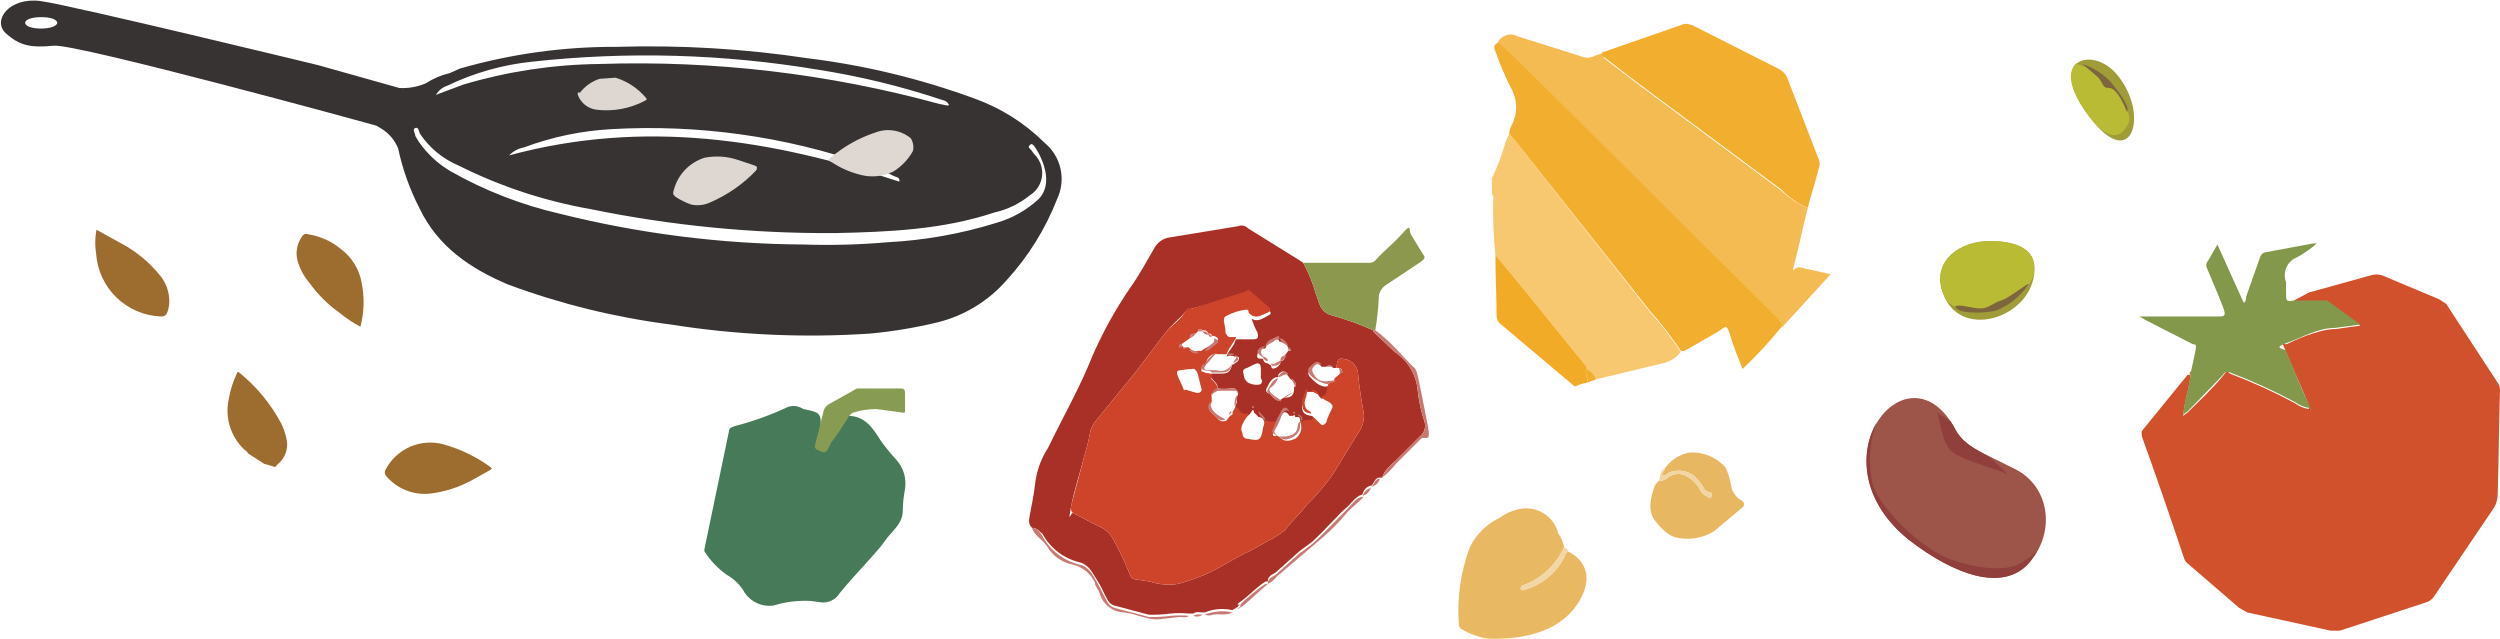
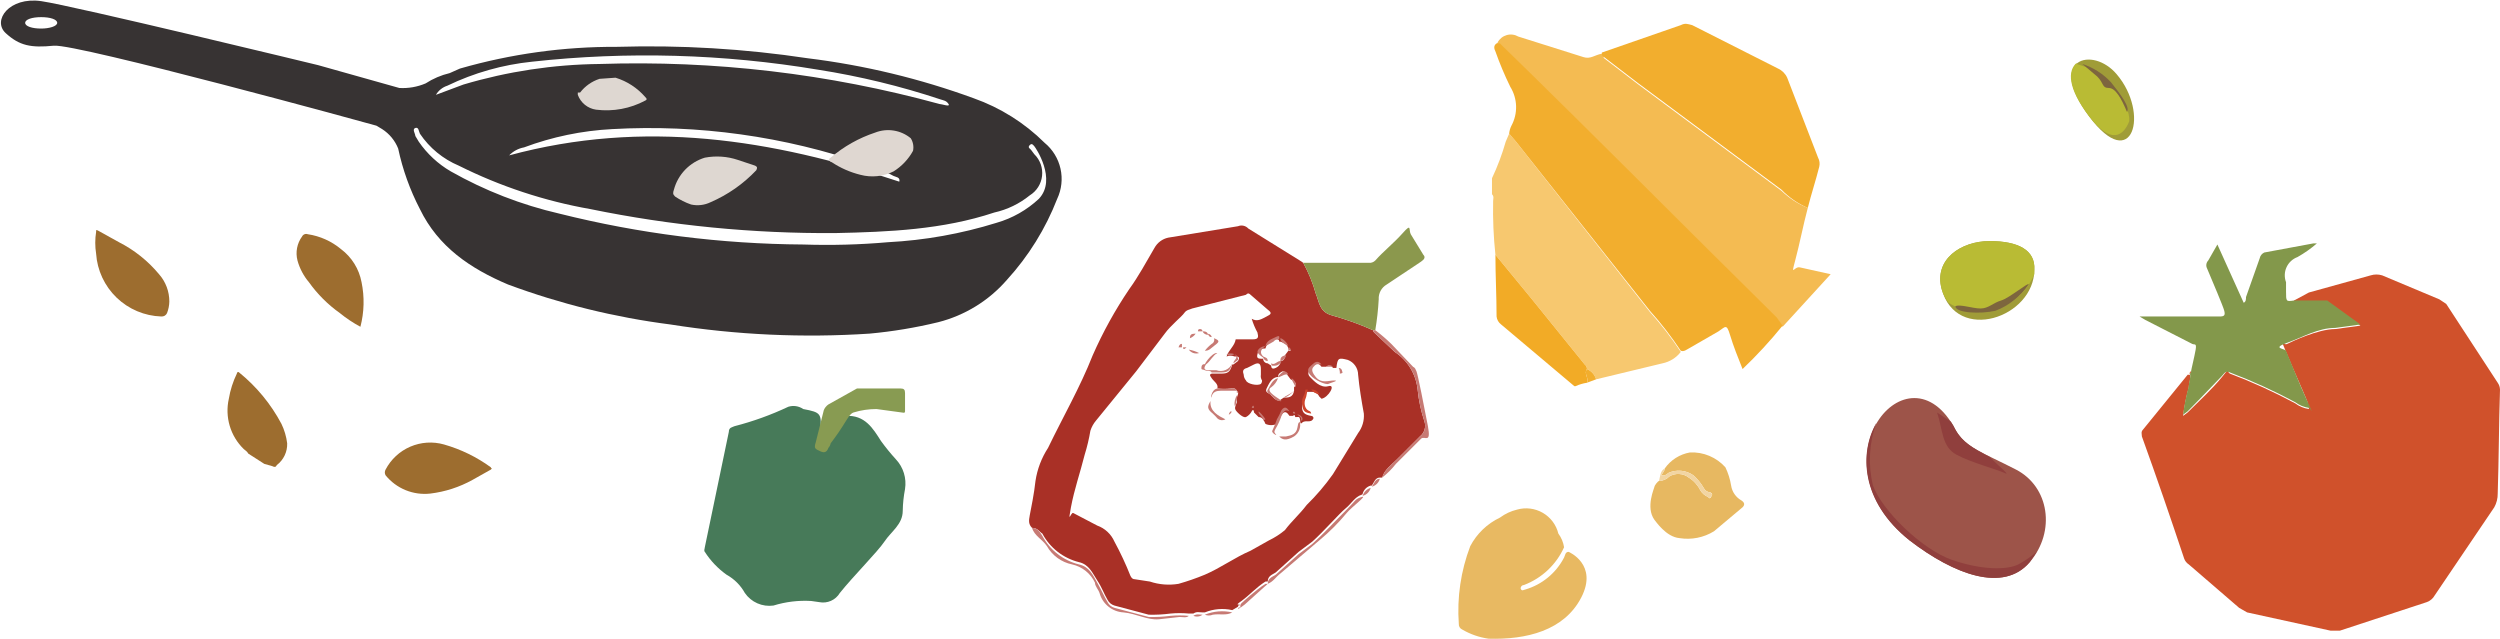
<svg xmlns="http://www.w3.org/2000/svg" width="274" height="70" viewBox="0 0 274 70" fill="none">
  <g clip-path="url(#clip0)">
    <path fill-rule="evenodd" clip-rule="evenodd" d="M209.293 59.231C214.184 62.987 219.576 64.991 222.461 61.61C225.345 58.229 224.592 53.345 220.956 51.467C217.319 49.589 215.438 49.088 214.309 47.084C209.168 37.317 198.384 50.465 209.293 59.231Z" fill="#9D5449" />
    <path fill-rule="evenodd" clip-rule="evenodd" d="M218.071 50.089C216.19 49.088 215.062 48.462 214.309 47.084C214.17 46.777 214.002 46.483 213.808 46.208L212.303 45.206C212.93 47.084 212.804 48.962 214.435 49.839C216.065 50.715 218.949 51.467 219.701 51.843C220.454 52.218 219.074 51.091 218.071 50.089Z" fill="#903F3D" />
    <path fill-rule="evenodd" clip-rule="evenodd" d="M209.294 59.231C214.184 62.987 219.576 64.991 222.461 61.61L223.213 60.483C222.595 61.012 221.923 61.474 221.207 61.861C219.953 62.487 217.194 62.487 213.933 61.36C210.673 60.233 206.284 55.975 205.281 53.22C204.722 50.938 204.853 48.541 205.657 46.333C203.776 49.589 203.901 54.973 209.294 59.231Z" fill="#903F3D" />
    <path fill-rule="evenodd" clip-rule="evenodd" d="M231.991 8.14C229.357 5.009 224.216 6.386 228.981 12.773C233.747 19.159 235.628 12.397 231.991 8.14Z" fill="#A09C38" />
    <path fill-rule="evenodd" clip-rule="evenodd" d="M227.602 6.887C226.599 7.764 226.599 9.642 228.981 12.773C231.364 15.903 232.743 14.902 233.37 13.274C233.496 11.27 230.862 8.515 228.731 7.388L227.602 7.012V6.887Z" fill="#B9BB34" />
    <path fill-rule="evenodd" clip-rule="evenodd" d="M233.12 12.272C232.493 10.769 231.866 9.642 231.113 9.642C230.361 9.642 230.612 9.141 229.859 8.39L228.229 7.013C229.428 7.403 230.507 8.092 231.364 9.016C232.367 10.268 233.496 11.771 233.12 12.272Z" fill="#7D653E" />
    <path fill-rule="evenodd" clip-rule="evenodd" d="M222.962 29.553C223.087 27.424 221.206 26.422 218.071 26.422C214.936 26.422 211.927 28.426 212.804 31.682C214.435 37.692 222.962 34.812 222.962 29.553Z" fill="#A09C38" />
    <path fill-rule="evenodd" clip-rule="evenodd" d="M222.962 29.553C223.087 27.424 221.206 26.422 218.071 26.422C214.936 26.422 211.927 28.426 212.804 31.682C212.953 32.227 213.209 32.738 213.557 33.184C214.715 33.918 216.075 34.269 217.444 34.186C218.65 34.054 219.799 33.601 220.769 32.874C221.74 32.147 222.497 31.173 222.962 30.054V29.553Z" fill="#B9BB34" />
    <path fill-rule="evenodd" clip-rule="evenodd" d="M214.31 33.56C214.811 33.309 216.191 33.81 217.068 33.81C217.946 33.81 218.448 33.184 219.326 32.934C220.203 32.683 222.461 30.805 222.335 31.181C221.451 32.494 220.18 33.5 218.699 34.061C217.068 34.437 214.31 34.311 214.31 33.56Z" fill="#7D653E" />
    <path d="M88.909 65.868C87.511 65.785 86.109 65.955 84.771 66.368C84.172 66.452 83.561 66.367 83.007 66.124C82.454 65.881 81.979 65.489 81.636 64.991C81.168 64.148 80.473 63.454 79.629 62.987C78.683 62.312 77.874 61.462 77.247 60.483C77.121 60.358 77.247 60.107 77.247 59.982L79.88 47.334C79.88 46.834 80.256 46.834 80.507 46.708C82.535 46.187 84.508 45.474 86.401 44.58C86.674 44.495 86.963 44.474 87.245 44.517C87.527 44.56 87.796 44.667 88.031 44.83C90.037 45.206 90.037 45.331 89.912 47.334V48.086C89.787 48.462 89.912 48.587 90.288 48.712C90.665 48.837 90.79 48.712 90.915 48.336C91.325 47.577 91.661 46.78 91.918 45.957C92.044 45.581 92.169 45.456 92.546 45.581H92.671C94.803 45.456 95.68 46.959 96.558 48.336C97.064 49.034 97.608 49.703 98.189 50.34C98.593 50.771 98.893 51.288 99.067 51.852C99.241 52.416 99.283 53.013 99.192 53.596C99.04 54.38 98.956 55.176 98.941 55.975C98.941 57.478 97.687 58.229 96.934 59.356C96.182 60.483 93.549 63.113 92.044 64.991C91.818 65.371 91.48 65.672 91.075 65.852C90.671 66.031 90.221 66.081 89.787 65.993L88.909 65.868Z" fill="#477A59" />
    <path d="M93.925 42.576H98.69C99.066 42.576 99.192 42.701 99.192 43.077V45.081C99.192 45.331 98.941 45.206 98.815 45.206L96.057 44.83C95.207 44.832 94.362 44.958 93.549 45.206C93.172 45.331 92.922 45.832 92.671 46.208C92.171 47.029 91.626 47.824 91.041 48.587C91.006 48.774 90.919 48.948 90.79 49.088C90.664 49.463 90.414 49.714 89.912 49.463C89.41 49.213 89.16 49.213 89.41 48.462L90.288 44.955C90.389 44.702 90.564 44.484 90.79 44.329L93.925 42.576Z" fill="#889B52" />
    <path d="M171.924 60.483C171.924 60.483 175.184 61.861 173.303 65.492C171.422 69.123 167.284 70.125 163.146 70C162.128 69.857 161.149 69.516 160.262 68.998C160.141 68.946 160.04 68.858 159.973 68.746C159.905 68.633 159.875 68.503 159.885 68.372C159.677 65.476 160.105 62.57 161.139 59.857C161.858 58.489 163.002 57.39 164.4 56.726C164.961 56.309 165.601 56.011 166.281 55.85C166.75 55.718 167.241 55.682 167.725 55.744C168.209 55.806 168.675 55.964 169.096 56.209C169.517 56.455 169.885 56.782 170.177 57.172C170.469 57.562 170.679 58.007 170.795 58.479C171.124 58.922 171.339 59.438 171.422 59.982C170.564 61.885 168.986 63.371 167.033 64.115C166.933 64.115 166.838 64.154 166.767 64.225C166.697 64.295 166.657 64.391 166.657 64.49C166.782 64.866 167.033 64.615 167.159 64.615C168.07 64.349 168.917 63.901 169.65 63.298C170.383 62.696 170.986 61.951 171.422 61.109C171.548 60.859 171.548 60.483 171.924 60.483H172.049Z" fill="#E8B962" />
-     <path d="M171.924 60.483C171.548 60.483 171.548 60.859 171.422 61.109C170.986 61.951 170.383 62.696 169.65 63.298C168.918 63.901 168.07 64.349 167.159 64.615C167.033 64.615 166.783 64.866 166.657 64.49C166.657 64.391 166.697 64.295 166.767 64.225C166.838 64.154 166.934 64.115 167.033 64.115C168.986 63.371 170.564 61.885 171.422 59.982C171.548 60.107 171.799 60.107 171.924 60.483Z" fill="#F2D6A6" />
    <path d="M113.111 57.853C112.735 57.478 112.735 57.102 112.861 56.476C112.986 55.85 113.362 53.971 113.488 52.719C113.682 51.424 114.152 50.185 114.867 49.088C116.497 45.707 118.378 42.451 119.758 38.945C120.874 36.408 122.217 33.977 123.77 31.682C124.774 30.304 125.651 28.676 126.529 27.174C126.684 26.889 126.899 26.64 127.159 26.446C127.418 26.252 127.717 26.115 128.034 26.047L135.684 24.794C135.875 24.715 136.086 24.696 136.288 24.741C136.49 24.786 136.673 24.892 136.812 25.045L142.455 28.551L142.831 28.801C143.419 29.872 143.881 31.007 144.211 32.182C144.587 33.059 144.587 34.186 145.966 34.562C147.509 34.993 149.018 35.537 150.481 36.19C150.489 36.286 150.534 36.376 150.606 36.44L152.863 38.569C153.562 39.029 154.15 39.638 154.583 40.353C155.017 41.068 155.286 41.87 155.371 42.701C155.489 43.895 155.741 45.071 156.124 46.208C156.215 46.498 156.216 46.809 156.126 47.099C156.037 47.39 155.861 47.647 155.622 47.835L153.114 50.34C152.487 50.966 151.735 51.467 151.484 52.343H151.233C150.732 52.343 150.606 52.844 150.355 53.22H150.23C150.02 53.278 149.829 53.389 149.675 53.542C149.521 53.696 149.41 53.887 149.352 54.097C149.352 54.113 149.349 54.129 149.343 54.145C149.336 54.16 149.327 54.173 149.315 54.185C149.304 54.197 149.29 54.206 149.275 54.212C149.26 54.219 149.243 54.222 149.227 54.222C148.474 54.472 148.098 55.224 147.471 55.724C146.844 56.225 145.089 58.229 143.835 59.356L142.33 60.483L139.822 62.737C139.446 62.987 138.944 63.113 138.944 63.739H138.693C137.69 64.365 136.938 65.242 136.06 65.868C135.182 66.494 135.934 66.118 135.934 66.368C135.809 66.243 135.684 66.368 135.684 66.494L135.057 66.869C134.051 66.642 133.001 66.73 132.047 67.12H131.796C131.42 67.12 131.169 66.995 130.793 67.245H130.291C129.624 67.182 128.952 67.182 128.285 67.245C127.495 67.349 126.699 67.391 125.902 67.37L122.14 66.368C121.979 66.32 121.83 66.239 121.7 66.132C121.571 66.024 121.465 65.892 121.388 65.742C121.012 65.116 120.761 64.365 120.259 63.614C119.758 62.862 119.381 61.861 118.253 61.61C117.402 61.398 116.605 61.009 115.914 60.47C115.223 59.931 114.652 59.252 114.24 58.479C113.989 58.354 113.738 57.853 113.111 57.853ZM140.323 39.571C140.7 39.571 140.825 39.32 140.825 38.945L141.201 38.444H141.452C141.452 38.377 141.426 38.313 141.379 38.267C141.331 38.22 141.268 38.193 141.201 38.193C141.076 37.692 140.7 37.567 140.323 37.442H140.198C140.198 37.191 140.073 37.191 139.822 37.191C139.571 37.191 138.819 37.567 138.693 38.193C138.192 38.193 137.941 38.318 137.815 38.819C137.69 39.32 137.941 39.32 138.442 39.32C138.442 39.453 138.495 39.581 138.589 39.674C138.683 39.768 138.811 39.821 138.944 39.821L139.32 40.072C139.32 40.447 139.571 40.447 139.822 40.322C140.073 40.197 140.198 40.072 140.323 39.821V39.571ZM135.558 42.827C135.504 42.714 135.409 42.626 135.293 42.58C135.177 42.534 135.048 42.532 134.931 42.576C134.432 42.639 133.926 42.639 133.426 42.576C133.552 42.075 133.05 41.825 132.799 41.449C132.549 41.073 132.549 41.073 132.799 40.948H133.803C134.555 40.948 134.806 40.823 135.057 39.946H135.182L135.684 39.571C135.809 39.32 135.934 39.07 135.433 39.07H135.307C135.168 39.011 135.019 38.981 134.868 38.981C134.718 38.981 134.568 39.011 134.43 39.07C134.68 38.318 135.307 37.943 135.433 37.191H137.314C137.941 37.191 137.941 36.941 137.815 36.44C137.553 35.963 137.343 35.459 137.188 34.937C137.815 35.313 138.317 34.937 138.819 34.687C139.32 34.437 139.446 34.311 138.944 33.936L137.063 32.308C136.812 32.057 136.687 32.182 136.561 32.308L130.668 33.81C130.417 33.936 130.041 33.936 129.79 34.311C129.539 34.687 128.285 35.689 127.658 36.565L124.523 40.698L120.134 46.082C119.852 46.413 119.639 46.796 119.507 47.209C119.357 48.099 119.148 48.977 118.88 49.839C118.378 51.843 117.751 53.596 117.375 55.599C116.999 57.603 117.375 56.1 117.626 56.225L120.259 57.603C120.676 57.752 121.057 57.985 121.38 58.286C121.704 58.588 121.962 58.952 122.14 59.356C122.801 60.572 123.387 61.826 123.896 63.113C124.021 63.363 124.147 63.488 124.397 63.488L126.028 63.739C127.037 64.076 128.113 64.162 129.163 63.989C130.143 63.712 131.106 63.377 132.047 62.987C133.803 62.236 135.307 61.109 137.063 60.358L139.069 59.231C139.699 58.929 140.289 58.551 140.825 58.104C141.577 57.102 142.455 56.351 143.208 55.349C144.27 54.312 145.236 53.18 146.092 51.968L148.851 47.46C149.313 46.85 149.536 46.093 149.478 45.331C149.227 43.953 148.976 42.451 148.851 41.073C148.849 40.72 148.74 40.376 148.538 40.085C148.337 39.795 148.052 39.572 147.722 39.446C146.719 39.195 146.593 39.195 146.468 40.322H146.092C146.054 40.26 146.004 40.207 145.944 40.166C145.884 40.125 145.816 40.098 145.744 40.086C145.673 40.074 145.6 40.078 145.53 40.097C145.46 40.116 145.395 40.15 145.339 40.197H144.838C144.462 39.696 144.211 39.821 143.835 40.197C143.458 40.572 143.208 40.948 143.584 41.324C143.96 41.7 144.712 42.576 145.59 42.326C146.468 42.075 145.59 43.578 144.838 43.703L144.587 43.453C144.51 43.289 144.385 43.153 144.228 43.063C144.07 42.974 143.889 42.935 143.709 42.952H143.082C143.082 43.578 142.706 43.953 142.706 44.58C142.706 45.206 142.957 45.456 143.709 45.581C143.776 45.581 143.839 45.608 143.887 45.655C143.934 45.702 143.96 45.765 143.96 45.832C143.709 46.458 143.082 45.957 142.706 46.333C142.33 46.708 142.706 45.581 142.204 45.707H141.954C141.954 45.456 141.828 45.456 141.703 45.581H141.327C141.076 45.206 140.825 44.955 140.449 45.456C140.307 45.802 140.139 46.137 139.947 46.458C139.75 46.548 139.537 46.595 139.32 46.595C139.104 46.595 138.89 46.548 138.693 46.458C138.568 46.208 138.442 45.707 137.941 45.707L137.439 45.206C137.439 44.955 137.314 44.83 137.188 45.081C137.063 45.331 136.812 45.581 136.561 45.707C136.311 45.832 135.684 45.331 135.433 44.955C135.182 44.58 135.684 44.204 135.558 43.828V43.578C135.809 42.952 135.684 42.952 135.558 42.827ZM140.323 43.828L140.7 43.578C141.201 43.578 141.703 43.578 141.828 42.827V42.451C142.204 42.075 141.954 41.825 141.452 41.574L141.076 41.073C141.047 40.963 140.982 40.866 140.891 40.798C140.8 40.729 140.688 40.694 140.574 40.698C140.323 40.823 140.073 40.948 140.073 41.324H139.947C139.32 41.449 139.069 42.075 138.819 42.576C138.568 43.077 139.195 43.077 139.32 43.327L139.696 43.703C140.073 43.953 140.198 43.953 140.323 43.828ZM138.192 41.073V40.447C138.192 39.821 137.941 39.696 137.439 39.946L136.687 40.322C136.185 40.447 136.185 40.698 136.311 41.073C136.319 41.305 136.408 41.526 136.561 41.7C136.687 42.075 137.815 42.326 138.192 42.075C138.237 42.024 138.271 41.965 138.293 41.9C138.315 41.836 138.323 41.767 138.317 41.7C138.198 41.514 138.153 41.29 138.192 41.073Z" fill="#A93026" />
    <path d="M150.481 36.19C149.018 35.537 147.509 34.993 145.967 34.562C144.587 34.186 144.587 33.059 144.211 32.183C143.882 31.007 143.419 29.872 142.832 28.802H149.979C150.116 28.822 150.255 28.809 150.385 28.766C150.516 28.723 150.635 28.649 150.732 28.551C151.61 27.549 152.738 26.673 153.741 25.546C154.745 24.419 154.368 25.17 154.619 25.671L155.999 27.925C156.249 28.175 156.124 28.426 155.748 28.676L151.986 31.181C151.702 31.343 151.47 31.582 151.314 31.87C151.159 32.157 151.088 32.483 151.108 32.809C151.045 33.942 150.919 35.07 150.732 36.19H150.481Z" fill="#8B984D" />
    <path d="M150.481 36.19H150.732C151.347 36.654 151.934 37.156 152.487 37.692L154.87 40.197C155.121 40.322 155.121 40.447 155.246 40.698C155.372 40.948 156.124 44.705 156.5 46.708C156.876 48.712 156.124 47.71 155.748 48.086L152.989 50.841C152.552 51.403 152.047 51.907 151.484 52.343C151.735 51.467 152.487 50.966 153.114 50.34L155.622 47.835C155.861 47.647 156.037 47.39 156.126 47.099C156.216 46.809 156.215 46.498 156.124 46.208C155.742 45.071 155.489 43.895 155.372 42.701C155.287 41.87 155.017 41.068 154.584 40.353C154.15 39.638 153.562 39.029 152.864 38.569L150.606 36.44C150.534 36.376 150.489 36.286 150.481 36.19Z" fill="#C77A74" />
    <path d="M113.111 57.853C113.738 57.853 113.989 58.354 114.24 58.73C114.652 59.503 115.223 60.181 115.914 60.72C116.605 61.26 117.402 61.648 118.253 61.86C119.381 62.111 119.758 62.987 120.259 63.864C120.761 64.741 121.012 65.367 121.388 65.993C121.465 66.142 121.571 66.275 121.7 66.382C121.829 66.49 121.979 66.57 122.14 66.619L125.902 67.621C126.698 67.641 127.495 67.6 128.285 67.496C128.952 67.433 129.624 67.433 130.291 67.496C130.04 67.746 129.664 67.621 129.288 67.621L127.031 67.871C125.777 67.996 124.523 67.245 123.143 67.12C122.536 67.088 121.954 66.865 121.481 66.482C121.008 66.1 120.668 65.578 120.51 64.991C120.385 64.615 120.008 64.24 120.008 63.864C119.772 63.361 119.423 62.918 118.988 62.571C118.553 62.223 118.044 61.98 117.5 61.86C116.924 61.741 116.38 61.501 115.905 61.156C115.429 60.81 115.032 60.367 114.742 59.857C114.24 59.105 113.362 58.73 113.111 57.853Z" fill="#C77A74" />
    <path d="M138.944 63.989C138.944 63.363 139.445 63.238 139.822 62.987L142.33 60.733L143.834 59.606C145.088 58.479 146.217 57.227 147.471 55.975C148.725 54.723 148.474 54.723 149.227 54.472C149.979 54.222 148.098 55.599 147.596 56.225C146.69 57.319 145.682 58.325 144.587 59.231L140.323 62.862C139.822 63.238 139.571 63.739 138.944 63.989Z" fill="#C77A74" />
    <path d="M135.935 66.619C135.935 66.368 135.935 66.243 136.06 66.118C136.185 65.993 137.69 64.615 138.693 63.989H138.944L136.436 66.243L135.935 66.619Z" fill="#C77A74" />
    <path d="M132.047 67.37C133 66.98 134.051 66.892 135.056 67.12C134.429 67.495 133.677 67.245 132.925 67.37C132.786 67.429 132.637 67.459 132.486 67.459C132.335 67.459 132.186 67.429 132.047 67.37Z" fill="#C77A74" />
    <path d="M149.352 54.347C149.41 54.137 149.521 53.946 149.675 53.793C149.829 53.639 150.02 53.528 150.23 53.47C150.172 53.68 150.061 53.871 149.907 54.025C149.753 54.178 149.562 54.289 149.352 54.347Z" fill="#C77A74" />
    <path d="M150.355 53.345C150.606 52.97 150.732 52.469 151.233 52.469C151.176 52.678 151.065 52.869 150.911 53.023C150.757 53.177 150.565 53.288 150.355 53.345Z" fill="#C77A74" />
    <path d="M130.793 67.496C131.169 67.245 131.42 67.37 131.796 67.37C131.655 67.478 131.488 67.546 131.312 67.568C131.135 67.59 130.956 67.565 130.793 67.496Z" fill="#C77A74" />
    <path d="M135.684 66.744C135.684 66.619 135.809 66.494 135.934 66.619L135.684 66.744Z" fill="#C77A74" />
-     <path d="M144.838 43.453C145.59 43.327 145.339 42.576 145.59 42.075C145.841 41.574 146.217 42.075 146.217 41.7C146.217 41.324 146.719 41.199 146.844 40.948C146.97 40.698 147.22 40.823 147.095 40.698C147.095 40.598 147.055 40.502 146.985 40.432C146.914 40.362 146.818 40.322 146.719 40.322H146.468C146.593 39.195 146.719 39.195 147.722 39.445C148.052 39.572 148.337 39.795 148.538 40.085C148.74 40.376 148.849 40.72 148.851 41.073C148.976 42.451 149.227 43.953 149.478 45.331C149.536 46.093 149.313 46.85 148.851 47.46L146.092 51.968C145.236 53.18 144.27 54.312 143.207 55.349C142.455 56.351 141.577 57.102 140.825 58.104C140.289 58.551 139.699 58.929 139.069 59.231L137.063 60.358C135.307 61.109 133.802 62.236 132.047 62.987C131.106 63.377 130.143 63.712 129.163 63.989C128.113 64.162 127.037 64.076 126.028 63.739L124.397 63.488C124.147 63.488 124.021 63.363 123.896 63.113C123.387 61.826 122.8 60.572 122.14 59.356C121.962 58.952 121.704 58.588 121.38 58.286C121.057 57.985 120.675 57.752 120.259 57.603L117.626 56.225C117.375 56.1 117.375 55.85 117.375 55.599C117.375 55.349 118.378 51.843 118.88 49.839C119.148 48.977 119.357 48.099 119.507 47.209C119.638 46.796 119.852 46.413 120.134 46.082L124.523 40.698L127.658 36.565C128.285 35.689 129.288 35.188 129.79 34.311C130.291 33.435 130.417 33.936 130.667 33.81L136.561 31.932C136.687 31.807 136.812 31.682 137.063 31.932L138.944 33.56C139.445 33.936 139.195 34.186 138.818 34.311C138.442 34.437 137.815 34.937 137.188 34.562C136.561 34.186 137.063 33.936 136.561 33.936C135.766 34.034 134.999 34.289 134.304 34.687C133.928 34.937 134.304 35.689 134.304 36.19V36.44C134.429 36.691 134.555 36.941 134.806 36.941C135.056 36.941 135.182 36.941 135.433 36.941C135.683 36.941 134.68 38.068 134.429 38.819H133.426C132.799 38.694 132.172 39.195 132.172 40.072C131.796 39.946 131.671 40.322 131.671 40.572C131.671 40.823 131.921 40.698 132.047 40.823C132.172 40.948 132.674 40.823 132.799 41.073C132.925 41.324 132.674 41.449 132.799 41.574C132.925 41.7 133.552 42.2 133.426 42.701C133.301 43.202 132.548 42.827 132.799 43.578V44.079C132.423 44.705 132.423 44.955 133.05 45.456L133.426 45.832C133.53 45.994 133.691 46.11 133.878 46.156C134.065 46.203 134.262 46.176 134.429 46.082L134.806 45.581C135.056 45.456 135.182 45.331 135.056 45.206L135.433 44.58H135.558C135.809 44.955 136.06 45.456 136.687 45.331C137.314 45.206 135.558 46.583 136.185 47.46V47.585C136.185 47.718 136.238 47.845 136.332 47.939C136.426 48.033 136.554 48.086 136.687 48.086C138.066 48.336 138.191 48.336 138.442 46.834C138.543 46.597 138.586 46.339 138.568 46.082H138.818C139.015 46.172 139.229 46.219 139.445 46.219C139.662 46.219 139.876 46.172 140.072 46.082C139.927 46.508 139.76 46.926 139.571 47.334C139.445 47.585 139.445 47.961 139.947 47.71L140.323 47.961C140.699 48.336 141.076 48.462 141.953 48.086C142.215 47.913 142.415 47.664 142.528 47.372C142.64 47.08 142.659 46.761 142.58 46.458V46.208H142.706C143.082 45.832 143.709 46.333 143.96 45.707L144.712 46.458C144.963 46.708 145.089 46.583 145.339 46.333C145.494 45.811 145.704 45.307 145.966 44.83C146.092 44.58 146.092 44.454 145.841 44.204C145.59 43.953 144.963 43.828 144.838 43.453ZM131.796 36.315C131.796 36.248 131.77 36.185 131.723 36.138C131.676 36.091 131.612 36.064 131.545 36.064C131.42 36.064 131.294 36.064 131.294 36.315L131.044 36.565C130.542 36.565 130.417 36.691 130.417 37.066L129.539 37.692C129.413 37.692 129.288 37.692 129.288 37.943H129.664C129.664 38.193 129.79 38.193 130.04 38.068H130.291C130.415 38.243 130.591 38.373 130.794 38.441C130.997 38.508 131.216 38.509 131.42 38.444C131.671 38.569 131.796 38.318 132.047 38.193C132.298 38.068 132.799 37.818 133.175 37.567C133.552 37.317 133.677 37.066 133.05 36.816H132.799C132.799 36.565 132.674 36.565 132.423 36.565C132.298 36.19 132.047 36.19 131.796 36.19V36.315ZM130.542 40.447H130.291C128.912 40.698 128.661 40.322 129.413 41.95C130.166 43.578 129.539 42.701 129.915 42.701L131.169 43.077C131.42 43.077 131.796 42.952 131.671 42.576L131.294 41.073C131.169 40.572 130.918 40.322 130.542 40.447Z" fill="#CE442B" />
    <path d="M144.838 39.946C144.587 39.946 144.336 39.821 144.085 40.072C143.835 40.322 143.584 40.572 144.211 41.324C144.838 42.075 145.59 41.7 146.217 41.7C146.844 41.7 145.841 41.95 145.59 42.075C145.339 42.2 144.085 41.7 143.584 41.073C143.082 40.447 143.584 40.197 143.835 39.946C144.085 39.696 144.462 39.446 144.838 39.946Z" fill="#C77A74" />
    <path d="M132.173 39.946C131.922 40.322 131.922 40.572 132.423 40.572H133.301C133.634 40.698 134.003 40.689 134.33 40.549C134.657 40.409 134.918 40.148 135.057 39.821C134.806 40.698 134.555 40.823 133.803 40.823H132.8C132.674 40.572 132.298 40.698 132.047 40.572C131.796 40.447 131.671 40.572 131.671 40.322C131.671 40.072 131.796 39.821 132.173 39.946Z" fill="#C77A74" />
    <path d="M141.326 45.081C140.825 44.83 140.699 45.081 140.449 45.581C140.292 46.063 140.082 46.525 139.822 46.959C139.696 47.209 139.571 47.335 139.822 47.585C140.072 47.835 139.32 47.46 139.445 47.209C139.634 46.801 139.802 46.383 139.947 45.957C140.139 45.636 140.307 45.301 140.449 44.955C140.825 44.454 141.076 44.705 141.326 45.081Z" fill="#C77A74" />
    <path d="M140.072 41.449C139.928 41.851 139.666 42.2 139.32 42.451C139.069 42.576 139.069 42.826 139.32 43.077C139.571 43.327 139.947 43.578 140.323 43.828C140.699 44.079 140.072 43.953 139.822 43.828L139.445 43.453C139.32 43.202 138.693 43.077 138.944 42.701C139.195 42.325 139.445 41.574 140.072 41.449Z" fill="#C77A74" />
    <path d="M135.558 42.826H133.803C133.301 42.826 132.925 42.952 132.799 43.453C132.674 43.953 132.674 42.701 133.426 42.576C133.926 42.639 134.432 42.639 134.931 42.576C135.048 42.532 135.177 42.534 135.293 42.58C135.409 42.626 135.504 42.714 135.558 42.826Z" fill="#C77A74" />
    <path d="M143.333 42.701C143.208 43.077 143.208 43.453 143.082 43.703C142.957 43.953 142.832 44.83 143.584 45.081C143.657 45.145 143.701 45.234 143.709 45.331C142.957 45.206 142.832 45.081 142.706 44.329C142.581 43.578 143.082 43.327 143.082 42.701H143.333Z" fill="#CE442B" />
    <path d="M140.198 37.191C139.947 37.066 139.697 37.317 139.571 37.442L138.693 37.943C138.819 37.317 139.32 37.191 139.822 36.941C140.324 36.69 140.198 36.941 140.198 37.191Z" fill="#C77A74" />
    <path d="M138.693 37.943C138.317 38.193 137.941 38.569 138.442 39.07C138.944 39.571 137.815 38.819 137.815 38.569C137.815 38.319 138.192 37.943 138.693 37.943Z" fill="#C77A74" />
    <path d="M141.201 41.073C140.825 40.948 140.574 41.199 140.198 41.324C139.822 41.449 140.449 40.823 140.699 40.698C140.813 40.694 140.925 40.729 141.016 40.798C141.107 40.866 141.173 40.963 141.201 41.073Z" fill="#C77A74" />
    <path d="M140.7 43.578C140.951 43.327 141.452 43.202 141.828 42.827C142.204 42.451 141.201 43.578 140.7 43.578Z" fill="#C77A74" />
    <path d="M139.32 39.821C139.697 40.072 139.947 39.571 140.324 39.571C140.7 39.571 140.073 40.072 139.822 40.072C139.571 40.072 139.32 40.197 139.32 39.821Z" fill="#C77A74" />
    <path d="M141.201 37.943C140.825 37.692 140.449 37.567 140.323 37.191C140.198 36.816 141.076 37.442 141.201 37.943Z" fill="#C77A74" />
    <path d="M138.442 46.082C138.442 45.707 138.066 45.581 137.941 45.206C137.815 44.83 138.568 45.707 138.693 45.957L138.442 46.082Z" fill="#C77A74" />
    <path d="M141.954 42.451C141.954 42.2 141.703 41.95 141.577 41.574C141.452 41.199 142.33 42.075 141.954 42.451Z" fill="#C77A74" />
    <path d="M144.587 43.202C144.414 43.184 144.246 43.13 144.095 43.044C143.944 42.958 143.812 42.841 143.709 42.701C143.889 42.684 144.07 42.723 144.227 42.813C144.384 42.903 144.51 43.038 144.587 43.202Z" fill="#CE442B" />
    <path d="M135.182 39.821C135.182 39.445 135.684 39.32 135.433 38.944C135.182 38.569 135.809 39.195 135.684 39.445L135.182 39.821Z" fill="#C77A74" />
    <path d="M135.307 44.454C135.27 44.062 135.358 43.667 135.558 43.327C135.683 43.703 135.432 44.079 135.432 44.454H135.307Z" fill="#C77A74" />
    <path d="M140.323 39.571C140.323 39.195 140.449 39.07 140.825 38.944C141.201 38.819 140.699 39.571 140.323 39.571Z" fill="#C77A74" />
    <path d="M135.307 38.819C134.931 38.945 134.68 39.07 134.43 38.819C134.569 38.761 134.718 38.731 134.869 38.731C135.019 38.731 135.169 38.761 135.307 38.819Z" fill="#C77A74" />
    <path d="M142.58 46.082C142.706 45.707 142.33 45.581 142.204 45.456C142.079 45.331 142.957 45.581 142.706 46.082H142.58Z" fill="#C77A74" />
    <path d="M146.092 40.197H145.339C145.386 40.144 145.444 40.101 145.509 40.072C145.574 40.042 145.644 40.027 145.716 40.027C145.787 40.027 145.857 40.042 145.922 40.072C145.987 40.101 146.045 40.144 146.092 40.197Z" fill="#C77A74" />
    <path d="M138.442 39.07C138.693 39.195 138.944 39.195 138.944 39.571C138.811 39.571 138.683 39.518 138.589 39.424C138.495 39.33 138.442 39.203 138.442 39.07Z" fill="#C77A74" />
    <path d="M141.201 38.444V38.068C141.268 38.068 141.331 38.094 141.379 38.141C141.426 38.188 141.452 38.252 141.452 38.318L141.201 38.444Z" fill="#C77A74" />
    <path d="M135.558 43.077V42.826C135.684 42.952 135.809 42.952 135.558 43.077Z" fill="#C77A74" />
    <path d="M137.439 44.705H137.188C137.314 44.329 137.439 44.454 137.439 44.705Z" fill="#C77A74" />
    <path d="M141.953 45.331C141.828 45.331 141.703 45.331 141.703 45.206C141.703 45.081 141.953 45.081 141.953 45.331Z" fill="#C77A74" />
    <path d="M132.674 43.953C132.548 45.08 133.552 45.581 134.304 45.957C134.136 46.051 133.939 46.078 133.752 46.031C133.566 45.985 133.404 45.868 133.301 45.707L132.925 45.331C132.298 44.83 132.298 44.58 132.674 43.953Z" fill="#C77A74" />
    <path d="M140.198 47.835H140.95C141.577 47.71 142.079 47.585 142.204 46.834C142.33 46.082 142.33 46.458 142.455 46.208C142.533 46.51 142.515 46.83 142.402 47.122C142.29 47.413 142.089 47.663 141.828 47.835C140.95 48.336 140.574 48.211 140.198 47.835Z" fill="#C77A74" />
    <path d="M132.047 38.444C132.265 38.163 132.518 37.91 132.799 37.692C132.912 37.638 133 37.544 133.046 37.428C133.092 37.312 133.094 37.183 133.05 37.066C133.677 37.317 133.677 37.442 133.175 37.818C132.674 38.193 132.548 38.444 132.047 38.444Z" fill="#C77A74" />
    <path d="M133.426 38.694C132.925 38.944 132.674 39.571 132.172 39.946C131.671 40.322 132.799 38.569 133.426 38.694Z" fill="#C77A74" />
    <path d="M130.292 38.318C130.684 38.387 131.065 38.514 131.42 38.694C131.216 38.76 130.997 38.759 130.794 38.691C130.591 38.624 130.415 38.493 130.292 38.318Z" fill="#C77A74" />
    <path d="M131.044 36.565C130.895 36.796 130.675 36.972 130.417 37.066C130.417 36.691 130.542 36.565 131.044 36.565Z" fill="#C77A74" />
    <path d="M146.844 40.948C146.864 40.732 146.82 40.514 146.719 40.322C146.819 40.322 146.914 40.361 146.985 40.432C147.055 40.502 147.095 40.598 147.095 40.698C147.22 40.823 147.095 40.948 146.844 40.948Z" fill="#C77A74" />
    <path d="M132.423 36.691C132.292 36.701 132.161 36.671 132.049 36.603C131.936 36.536 131.848 36.435 131.796 36.315C132.047 36.315 132.297 36.315 132.423 36.691Z" fill="#C77A74" />
    <path d="M131.796 36.315H131.294C131.294 36.065 131.42 36.065 131.545 36.065C131.612 36.065 131.676 36.091 131.723 36.138C131.77 36.185 131.796 36.248 131.796 36.315Z" fill="#C77A74" />
    <path d="M129.539 37.692V38.068H129.163C129.288 37.692 129.413 37.692 129.539 37.692Z" fill="#C77A74" />
    <path d="M134.68 45.456C134.68 45.331 134.806 45.081 134.931 45.081C135.056 45.081 134.931 45.331 134.68 45.456Z" fill="#C77A74" />
    <path d="M132.799 36.941C132.674 36.941 132.548 36.941 132.423 36.691C132.298 36.44 132.799 36.691 132.799 36.941Z" fill="#C77A74" />
    <path d="M129.665 38.068H130.041C129.79 38.318 129.665 38.318 129.665 38.068Z" fill="#C77A74" />
    <path d="M181.329 56.977C180.326 55.599 181.329 53.471 181.329 53.345C181.329 53.22 181.705 52.719 181.831 52.719C182.258 52.706 182.664 52.527 182.959 52.218C183.286 52.021 183.664 51.927 184.045 51.95C184.426 51.972 184.79 52.109 185.091 52.343C185.63 52.676 186.064 53.154 186.345 53.721C186.544 54.063 186.854 54.328 187.223 54.472C187.348 54.723 187.474 54.597 187.599 54.347C187.725 54.097 187.599 54.097 187.474 53.971C187.315 53.964 187.161 53.913 187.028 53.825C186.895 53.737 186.789 53.614 186.721 53.471C186.422 52.953 186.041 52.488 185.593 52.093C185.196 51.812 184.732 51.641 184.247 51.597C183.763 51.553 183.275 51.638 182.834 51.843C182.744 51.95 182.626 52.031 182.493 52.075C182.361 52.119 182.218 52.125 182.082 52.093C182.207 51.843 182.458 51.592 182.458 51.342C182.779 50.883 183.189 50.491 183.662 50.191C184.136 49.89 184.664 49.685 185.217 49.589C185.945 49.553 186.672 49.681 187.345 49.963C188.018 50.245 188.619 50.673 189.104 51.217C189.409 51.85 189.62 52.525 189.731 53.22C189.783 53.559 189.911 53.882 190.107 54.164C190.302 54.447 190.56 54.68 190.86 54.848C191.236 55.098 191.236 55.349 190.985 55.599L187.85 58.229C186.726 58.921 185.392 59.187 184.088 58.98C182.583 58.855 181.455 57.102 181.329 56.977Z" fill="#E7B861" />
    <path d="M182.458 51.342C182.458 51.592 182.207 51.843 182.081 52.093C182.218 52.125 182.36 52.119 182.493 52.075C182.626 52.031 182.744 51.95 182.834 51.843C183.275 51.638 183.762 51.553 184.247 51.597C184.731 51.641 185.196 51.812 185.593 52.093C186.041 52.488 186.422 52.953 186.721 53.471C186.789 53.614 186.895 53.737 187.028 53.825C187.16 53.913 187.314 53.964 187.474 53.971C187.599 54.097 187.724 54.222 187.599 54.347C187.474 54.472 187.348 54.723 187.223 54.472C186.854 54.328 186.544 54.063 186.345 53.721C186.064 53.154 185.63 52.676 185.091 52.343C184.79 52.109 184.425 51.972 184.045 51.95C183.664 51.927 183.285 52.021 182.959 52.218C182.663 52.527 182.258 52.706 181.831 52.719C181.956 52.218 181.956 51.592 182.458 51.342Z" fill="#F2D5A2" />
    <path d="M53.797 51.467L51.791 52.594C50.356 53.39 48.78 53.901 47.151 54.097C46.233 54.198 45.304 54.068 44.45 53.718C43.595 53.368 42.842 52.809 42.26 52.093C42.205 51.998 42.176 51.89 42.176 51.78C42.176 51.67 42.205 51.562 42.26 51.467C42.847 50.344 43.803 49.456 44.968 48.955C46.133 48.453 47.435 48.367 48.656 48.712C50.504 49.238 52.245 50.086 53.797 51.217C53.797 51.25 53.81 51.282 53.834 51.305C53.857 51.329 53.889 51.342 53.922 51.342L53.797 51.467Z" fill="#9D6D2F" />
    <path d="M27.212 49.714C27.086 49.463 26.836 49.338 26.71 49.213C25.99 48.51 25.462 47.635 25.176 46.67C24.891 45.706 24.858 44.684 25.08 43.703C25.239 42.748 25.535 41.82 25.958 40.948C25.958 40.823 26.083 40.698 26.209 40.823C28.119 42.371 29.697 44.287 30.848 46.458C31.171 47.129 31.383 47.848 31.475 48.587C31.49 49.044 31.396 49.499 31.199 49.913C31.003 50.327 30.711 50.688 30.347 50.966C30.221 51.217 30.096 51.217 29.845 51.091L28.967 50.841L27.212 49.714Z" fill="#9D6D2F" />
    <path d="M13.042 26.547C14.728 27.406 16.222 28.599 17.431 30.054C18.163 30.883 18.565 31.953 18.559 33.059C18.548 33.488 18.463 33.911 18.309 34.311C18.257 34.431 18.168 34.532 18.056 34.6C17.943 34.667 17.812 34.698 17.682 34.687C15.847 34.629 14.099 33.892 12.778 32.619C11.457 31.346 10.657 29.628 10.534 27.8C10.409 27.011 10.409 26.209 10.534 25.42C10.534 25.17 10.534 25.17 10.785 25.295L13.042 26.547Z" fill="#9D6D2F" />
    <path d="M39.501 35.814C38.702 35.386 37.947 34.883 37.244 34.311C35.935 33.38 34.79 32.238 33.858 30.93C33.273 30.237 32.845 29.425 32.604 28.551C32.488 28.103 32.472 27.635 32.559 27.18C32.646 26.725 32.833 26.295 33.106 25.921C33.16 25.809 33.255 25.721 33.371 25.675C33.487 25.628 33.616 25.627 33.733 25.671C35.071 25.871 36.329 26.434 37.369 27.299C38.551 28.184 39.356 29.48 39.627 30.93C39.96 32.546 39.917 34.217 39.501 35.814Z" fill="#9D6D2F" />
    <path d="M184.213 38.569C183.717 39.214 183.004 39.658 182.207 39.821L174.933 41.574C174.861 41.324 174.733 41.093 174.559 40.898C174.386 40.703 174.171 40.549 173.93 40.447C173.93 40.35 173.908 40.254 173.864 40.167C173.82 40.08 173.757 40.005 173.679 39.946L167.911 32.809L163.898 27.925C163.69 25.97 163.606 24.005 163.647 22.039C163.647 21.789 163.773 21.538 163.522 21.288V19.535C164.133 18.243 164.636 16.902 165.027 15.528L165.403 14.651L166.155 15.528L180.827 34.186C182.063 35.561 183.195 37.026 184.213 38.569Z" fill="#F7C86F" />
    <path d="M163.898 27.925L167.911 32.809L173.68 39.946C173.758 40.005 173.821 40.08 173.864 40.167C173.908 40.254 173.93 40.35 173.93 40.447C173.554 40.948 174.181 41.449 173.93 41.95C173.497 42.017 173.075 42.143 172.676 42.326H172.551L164.525 35.563C164.385 35.46 164.269 35.329 164.182 35.178C164.096 35.027 164.042 34.86 164.024 34.687C164.024 32.433 163.898 30.179 163.898 27.925Z" fill="#F2AB26" />
    <path d="M198.133 22.791C197.631 24.669 197.255 26.673 196.753 28.551C196.252 30.429 196.628 29.177 197.255 29.302L200.641 30.054L195.374 35.814L194.747 34.937C184.715 25.045 174.808 15.027 164.776 5.259L164.4 4.884H164.024C164.024 4.758 164.149 4.758 164.149 4.633C164.254 4.442 164.396 4.273 164.567 4.137C164.738 4.001 164.935 3.901 165.145 3.843C165.356 3.784 165.576 3.769 165.793 3.797C166.009 3.825 166.218 3.897 166.407 4.007L173.554 6.261C174.307 6.512 174.808 6.011 175.561 5.885C176.313 5.76 175.561 6.261 175.812 6.386L179.574 9.267L195.249 20.912C196.082 21.715 197.061 22.352 198.133 22.791Z" fill="#F4BB52" />
    <path d="M164.024 4.758H164.4L164.776 5.134C174.808 14.902 184.715 24.919 194.747 34.812L195.374 35.689C194.014 37.367 192.548 38.956 190.985 40.447C190.483 39.195 189.982 37.943 189.605 36.691C189.229 35.438 189.104 35.814 188.351 36.315L185.091 38.193C184.84 38.318 184.589 38.569 184.213 38.444C183.195 36.901 182.063 35.436 180.827 34.061L166.156 15.528L165.403 14.651C165.429 14.345 165.515 14.048 165.654 13.775C166.009 13.116 166.185 12.376 166.163 11.629C166.141 10.882 165.922 10.153 165.529 9.517C164.91 8.256 164.366 6.96 163.898 5.635C163.773 5.385 163.648 5.009 164.024 4.758Z" fill="#F2AE2E" />
    <path d="M198.133 22.791C197.051 22.315 196.071 21.635 195.248 20.787L179.573 9.141L175.811 6.261C175.561 6.136 175.561 6.011 175.561 5.76L184.213 2.755C184.715 2.504 184.966 2.63 185.467 2.755L194.872 7.513C195.318 7.714 195.674 8.07 195.875 8.515L199.261 17.281C199.428 17.587 199.473 17.945 199.387 18.283C199.01 19.785 198.509 21.288 198.133 22.791Z" fill="#F2AE2E" />
    <path d="M173.931 41.95C174.181 41.449 173.554 40.948 173.931 40.447C174.171 40.549 174.386 40.703 174.56 40.898C174.733 41.093 174.861 41.324 174.934 41.574L173.931 41.95Z" fill="#F2AE2E" />
    <path d="M251.428 32.934L253.058 32.057L259.83 30.179C260.238 30.053 260.675 30.053 261.084 30.179L267.354 32.809L268.106 33.309L273.749 41.95C273.905 42.17 273.992 42.432 274 42.701C273.875 46.458 273.875 50.34 273.749 54.097C273.757 54.622 273.628 55.14 273.373 55.599L266.852 65.242C266.661 65.591 266.349 65.858 265.974 65.993L256.444 69.123H255.441L246.286 67.12L245.409 66.619L239.891 61.861C239.66 61.712 239.483 61.492 239.389 61.234C237.885 56.726 236.38 52.343 234.75 47.835C234.75 47.585 234.624 47.334 234.875 47.084L239.766 41.073H240.016C240.142 41.574 239.891 41.95 239.891 42.451C239.61 43.479 239.4 44.525 239.264 45.581L239.766 45.206C241.02 43.953 242.399 42.701 243.528 41.324C244.656 39.946 243.904 40.698 244.405 40.948C246.857 41.877 249.244 42.964 251.553 44.204C251.994 44.536 252.511 44.752 253.058 44.83C253.058 44.58 252.933 44.454 252.933 44.204C252.933 43.953 251.302 40.447 250.55 38.569C249.798 36.691 250.174 37.943 250.675 37.692C251.177 37.442 254.061 36.064 255.942 36.064L258.701 35.689L255.064 33.059H251.428V32.934Z" fill="#D0512B" />
    <path d="M251.428 32.934H255.065L258.701 35.563L255.943 35.939C254.061 35.939 252.431 36.941 250.676 37.567C248.92 38.193 250.425 38.193 250.55 38.444C250.676 38.694 252.055 42.2 252.933 44.079C253.811 45.957 253.058 44.454 253.058 44.705C252.512 44.627 251.994 44.411 251.553 44.079C249.244 42.839 246.857 41.752 244.406 40.823C243.904 40.572 243.779 40.948 243.528 41.199C243.277 41.449 241.02 43.828 239.766 45.081L239.264 45.456C239.401 44.4 239.61 43.353 239.891 42.326C239.891 41.825 240.142 41.449 240.017 40.948C240.142 40.823 240.142 40.823 240.142 40.698C240.142 40.572 240.518 39.07 240.644 38.319C240.769 37.567 240.518 37.818 240.267 37.692L235.126 35.063L234.499 34.687H243.277C243.779 34.687 243.904 34.562 243.779 34.061C243.653 33.56 242.525 30.93 241.898 29.428C241.823 29.287 241.795 29.126 241.817 28.969C241.84 28.811 241.912 28.665 242.023 28.551L243.026 26.798L245.91 33.184C246.161 33.059 246.161 32.809 246.161 32.558L247.666 28.301C247.694 28.164 247.754 28.036 247.841 27.927C247.928 27.818 248.04 27.732 248.168 27.674L253.56 26.673H253.936C253.278 27.244 252.563 27.747 251.804 28.175C251.54 28.273 251.297 28.422 251.091 28.613C250.885 28.805 250.718 29.035 250.602 29.292C250.485 29.548 250.42 29.825 250.412 30.106C250.403 30.387 250.45 30.667 250.55 30.93V31.932C250.55 33.059 250.55 33.059 251.428 32.934Z" fill="#83984B" />
    <path d="M240.142 40.698C240.142 40.823 240.142 40.823 240.016 40.948C239.891 41.073 240.016 40.698 240.142 40.698Z" fill="#D0512B" />
    <path d="M114.49 15.653C112.293 13.471 109.637 11.803 106.716 10.769C100.842 8.62 94.741 7.149 88.532 6.386C81.604 5.342 74.595 4.923 67.591 5.134C61.78 5.107 55.995 5.908 50.411 7.513L49.282 8.014C48.346 8.237 47.455 8.618 46.649 9.141C45.739 9.529 44.752 9.7 43.764 9.642L34.861 7.138C34.861 7.138 8.025 0.626 4.514 0.125C1.003 -0.376 -0.878 2.254 0.627 3.632C2.132 5.009 3.386 5.259 5.894 5.009C8.402 4.759 40.88 13.649 41.257 13.775L41.883 14.15C42.677 14.659 43.291 15.404 43.639 16.279C44.131 18.588 44.933 20.82 46.022 22.916C48.028 27.048 51.539 29.428 55.678 31.181C61.426 33.315 67.401 34.786 73.484 35.563C80.698 36.709 88.016 37.045 95.304 36.565C97.839 36.331 100.354 35.913 102.828 35.313C105.75 34.57 108.375 32.954 110.352 30.68C112.724 28.081 114.595 25.067 115.87 21.789C116.354 20.758 116.481 19.596 116.231 18.485C115.981 17.375 115.369 16.378 114.49 15.653ZM58.311 6.762C68.752 5.612 79.301 5.907 89.661 7.639C94.216 8.353 98.704 9.442 103.079 10.895C103.455 11.02 103.706 11.02 103.957 11.395C104.208 11.771 103.204 11.395 102.954 11.395C90.83 8.075 78.274 6.597 65.71 7.013C60.655 7.068 55.632 7.827 50.787 9.267L47.777 10.394C48.058 9.917 48.505 9.561 49.031 9.392C51.948 7.983 55.088 7.093 58.311 6.762ZM98.564 19.911C84.645 15.277 70.6 13.023 55.803 17.03C56.241 16.574 56.811 16.268 57.433 16.154C60.53 14.997 63.787 14.322 67.089 14.15C76.533 13.618 85.991 14.937 94.928 18.032C95.973 18.341 96.982 18.761 97.938 19.285C98.188 19.41 98.69 19.41 98.564 19.911ZM4.514 3.131C3.511 3.131 2.759 2.88 2.759 2.505C2.759 2.129 3.511 1.878 4.514 1.878C5.517 1.878 6.27 2.129 6.27 2.505C6.27 2.88 5.392 3.131 4.514 3.131ZM113.863 21.789C112.547 23.019 110.957 23.921 109.224 24.419C105.357 25.622 101.355 26.337 97.311 26.547C94.225 26.818 91.126 26.902 88.031 26.798C79.024 26.738 70.057 25.603 61.321 23.417C57.147 22.454 53.134 20.894 49.407 18.784C48.01 17.971 46.811 16.859 45.896 15.528L45.52 14.902C45.52 14.651 45.144 14.15 45.52 14.025C45.896 13.9 45.896 14.401 46.022 14.651C47.071 16.21 48.553 17.428 50.285 18.157C54.837 20.431 59.694 22.034 64.706 22.916C73.535 24.726 82.529 25.607 91.542 25.546C97.436 25.42 103.33 25.17 108.973 23.292C110.397 22.975 111.728 22.332 112.86 21.413C113.233 21.183 113.548 20.872 113.782 20.503C114.016 20.133 114.162 19.716 114.211 19.281C114.259 18.847 114.208 18.407 114.061 17.995C113.913 17.584 113.675 17.211 113.362 16.905L112.986 16.404C112.86 16.279 112.609 16.154 112.86 15.903C113.111 15.653 113.236 15.903 113.362 16.029C113.487 16.154 115.87 19.66 113.863 21.789Z" fill="#373333" />
    <path d="M75.742 22.415C75.121 22.199 74.531 21.905 73.986 21.538C73.735 21.288 73.735 21.163 73.861 20.787C74.08 19.963 74.506 19.209 75.098 18.595C75.691 17.982 76.43 17.529 77.246 17.281C78.46 17.049 79.713 17.135 80.883 17.531L82.764 18.157C83.015 18.283 83.015 18.408 82.889 18.658C81.474 20.155 79.767 21.348 77.874 22.165C77.212 22.486 76.46 22.574 75.742 22.415Z" fill="#DED7D1" />
    <path d="M100.069 16.529C99.564 17.451 98.83 18.227 97.938 18.784C96.812 19.349 95.518 19.483 94.301 19.159C93.185 18.883 92.124 18.417 91.166 17.782C90.79 17.657 90.79 17.406 91.04 17.281C92.476 16.054 94.137 15.118 95.931 14.526C96.576 14.275 97.277 14.201 97.96 14.311C98.644 14.421 99.285 14.711 99.819 15.152C100.077 15.562 100.167 16.055 100.069 16.529Z" fill="#DFD7D1" />
    <path d="M67.465 8.515C68.731 8.904 69.862 9.642 70.726 10.644C70.851 10.769 70.977 10.895 70.726 11.02C69.076 11.904 67.192 12.254 65.334 12.021C64.883 11.958 64.458 11.772 64.104 11.486C63.751 11.199 63.482 10.821 63.327 10.394V10.143H63.578C64.12 9.438 64.863 8.914 65.71 8.64L67.465 8.515Z" fill="#DED7D1" />
  </g>
  <defs>
    <clipPath id="clip0">
      <rect width="274" height="70" fill="white" />
    </clipPath>
  </defs>
</svg>